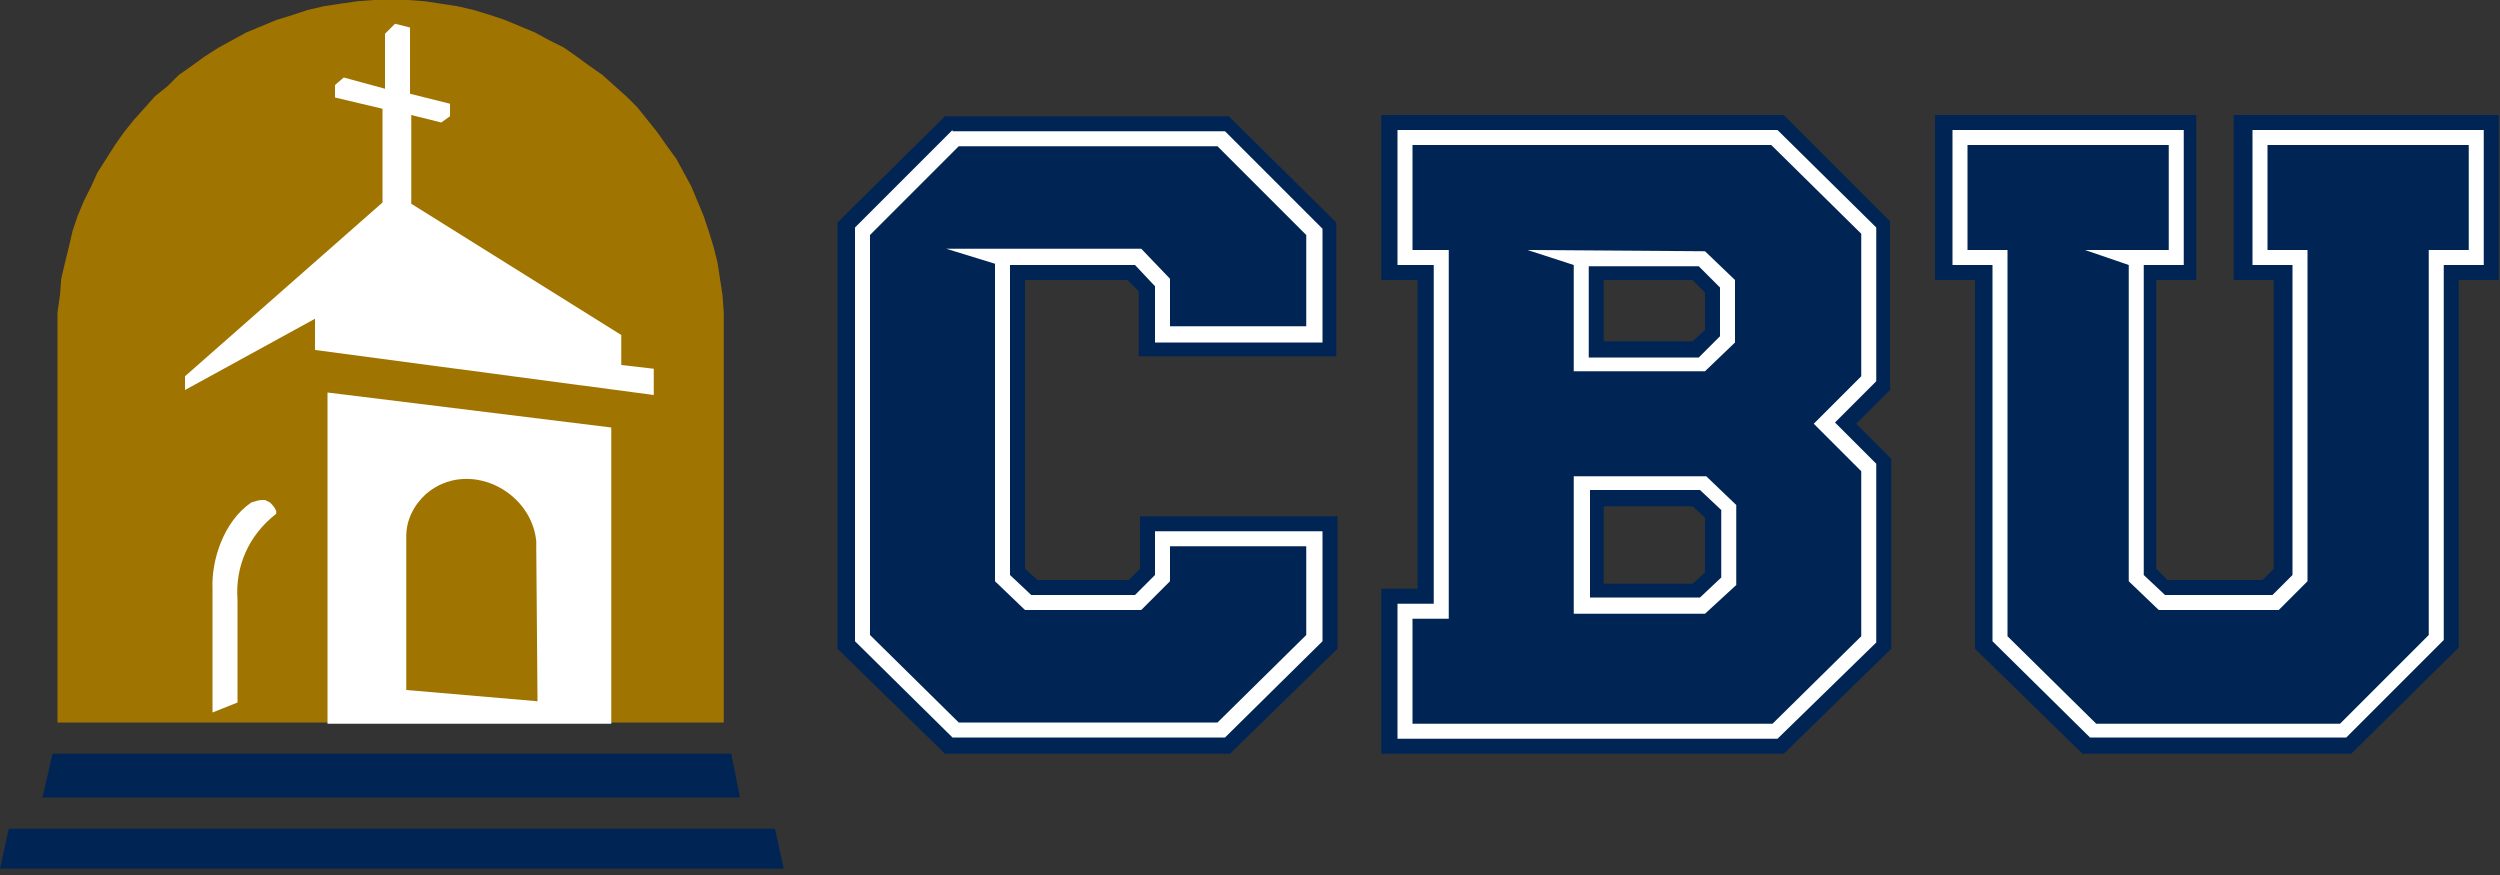
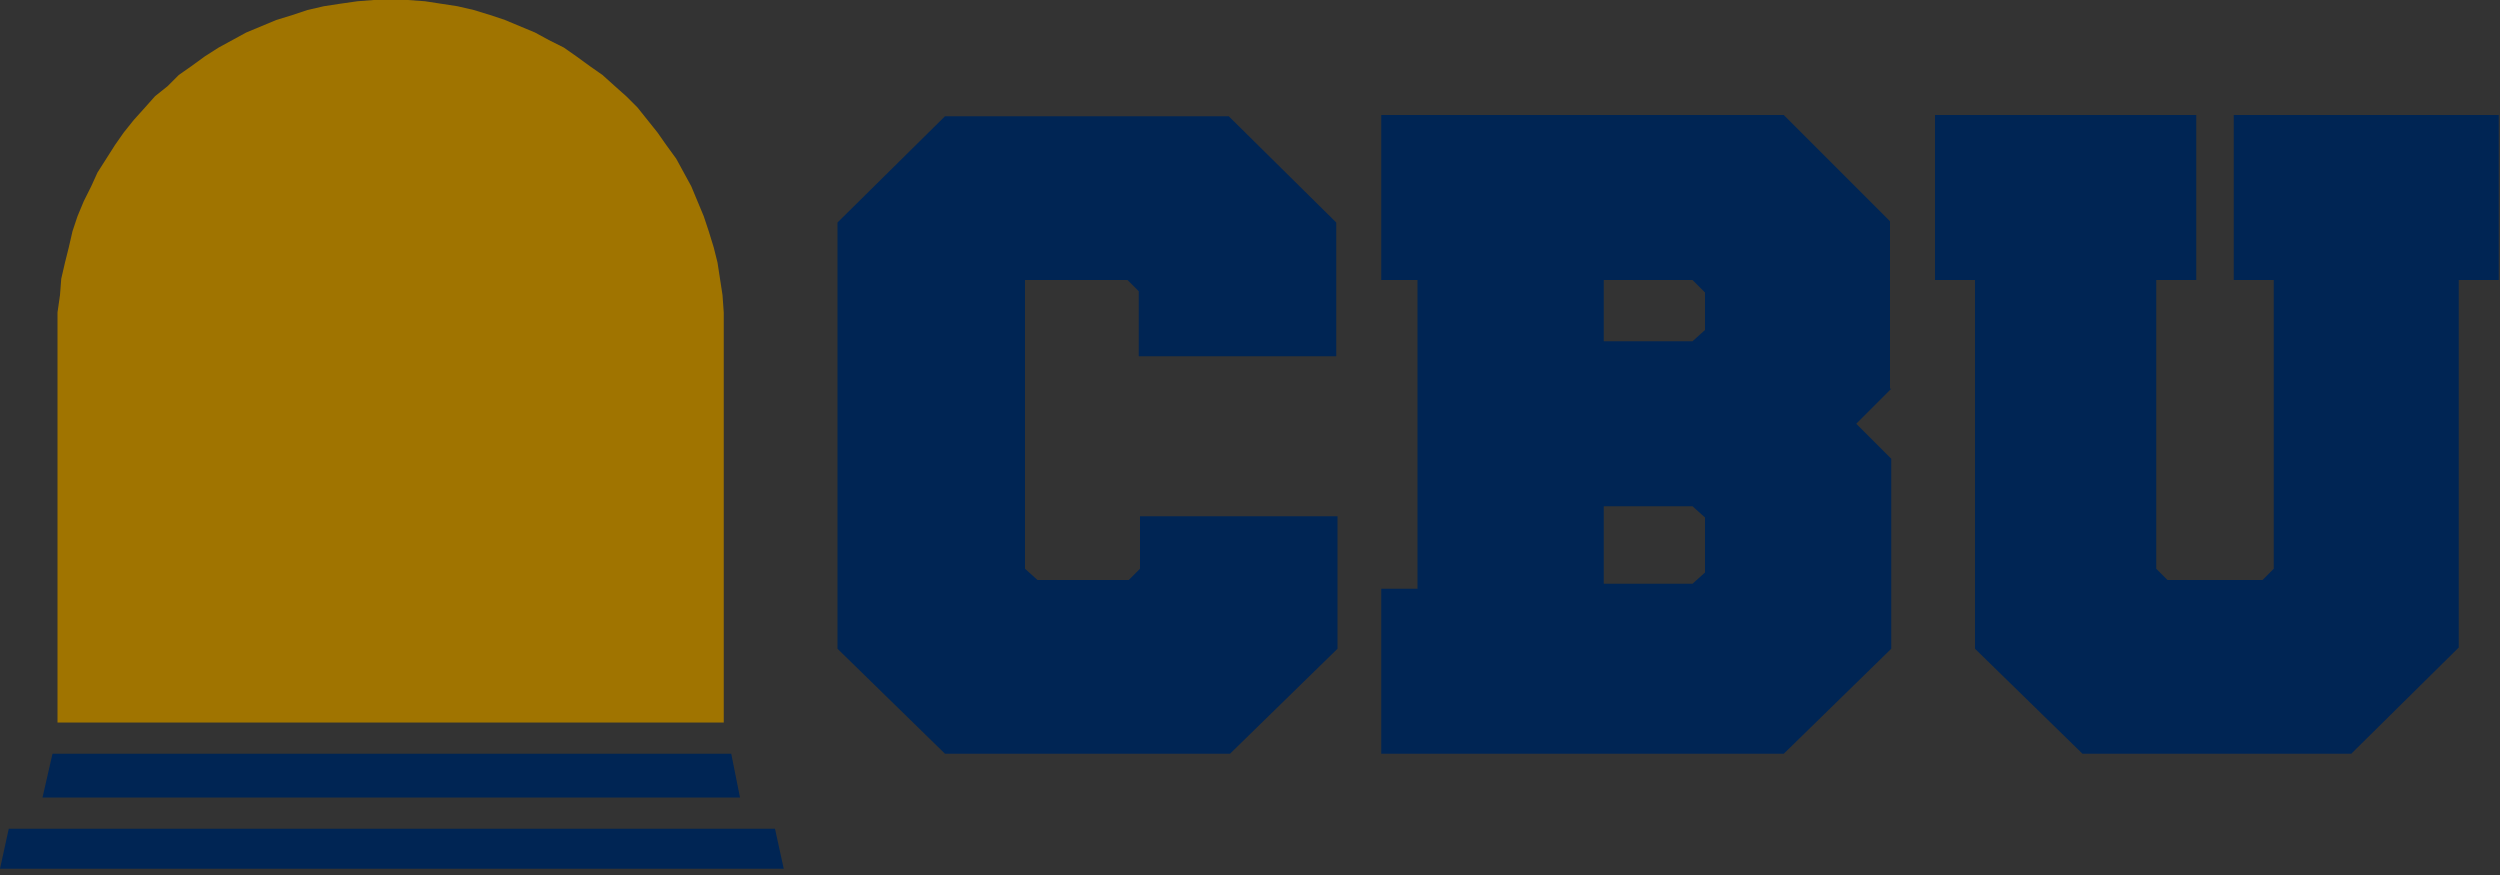
<svg xmlns="http://www.w3.org/2000/svg" width="200" height="70" viewBox="0 0 200 70" fill="none">
  <rect x="0" y="0" width="200" height="70" fill="#333333" stroke="none" />
  <path d="M199.9 9.2V22.4H196.7V51.8L188.1 60.3H166.6L158 51.9V22.4H154.8V9.2H175.7V22.4H172.5V45.5L173.4 46.4H181L181.9 45.5V22.4H178.7V9.2H199.9ZM151.3 31.1L148.5 33.9L151.3 36.7V51.9L142.7 60.3H110.5V47.1H113.4V22.4H110.5V9.2H142.7L151.2 17.7V31.1H151.3ZM136.4 41.4L135.4 40.5H128.3V46.7H135.4L136.4 45.8V41.4ZM136.4 23.4L135.4 22.4H128.3V27.3H135.4L136.4 26.4V23.4ZM106.9 28.5V17.8L98.3 9.3H75.6L67 17.8V51.9L75.6 60.3H98.4L107 51.9V41.3H91.2V45.5L90.3 46.4H83L82 45.5V22.4H90.2L91.1 23.3V28.5H106.9ZM59.2 63.8H3.4L4.2 60.3H58.5L59.2 63.8ZM0.7 66.3L0 69.5H62.7L62 66.3H0.7Z" fill="#002554" />
  <path d="M31.3 0H29.9L28.6 0.1L27.2 0.3L25.9 0.5L24.6 0.8L23.4 1.2L22.1 1.6L20.9 2.1L19.7 2.6L18.6 3.2L17.5 3.8L16.4 4.5L15.3 5.3L14.3 6L13.4 6.9L12.4 7.7L11.6 8.6L10.7 9.6L9.9 10.6L9.2 11.6L8.5 12.7L7.8 13.8L7.3 14.9L6.7 16.1L6.2 17.3L5.8 18.5L5.5 19.8L5.2 21L4.9 22.3L4.8 23.6L4.6 25V26.3V57.8H57.9V26.3V25L57.8 23.6L57.6 22.3L57.4 21L57.1 19.8L56.7 18.5L56.3 17.3L55.8 16.1L55.3 14.9L54.7 13.8L54.1 12.7L53.3 11.6L52.6 10.6L51.8 9.6L51 8.6L50.1 7.7L49.2 6.9L48.2 6L47.2 5.3L46.1 4.5L45.1 3.8L43.9 3.2L42.8 2.6L41.6 2.1L40.4 1.6L39.2 1.2L37.9 0.8L36.6 0.5L35.3 0.3L34 0.1L32.6 0H31.3Z" fill="#A07400" />
-   <path d="M22.101 41.1C19.901 42.8 18.801 45.3 19.001 48V56.2L17.001 57V47.1C16.901 44.8 17.901 41.7 20.101 40.2C20.401 40.1 20.701 40 21.001 40H21.201L21.401 40.1L21.601 40.2C21.801 40.4 22.001 40.6 22.101 40.9V41.1ZM48.901 34.2V57.9H26.201V31.4L48.901 34.2ZM42.901 43.8C42.901 43.6 42.901 43.5 42.901 43.3C42.501 39.2 37.401 36.7 34.101 39.5C33.101 40.4 32.501 41.6 32.501 42.9V55.2L43.001 56.1L42.901 43.8ZM49.701 29.2V26.8L32.901 16.3V9.2L35.301 9.8L36.001 9.3V8.3L32.801 7.5V2.2L31.601 1.9L30.801 2.7V7.1L27.501 6.2L26.801 6.8V7.8L30.601 8.7V16.2L14.801 30.1V31.2L25.201 25.5V28L52.301 31.6V29.5L49.701 29.2Z" fill="white" />
-   <path d="M104.5 26.1H93.6V22.3L91.3 19.9H75.7L79.6 21.1V46.5L82 48.8H91.3L93.6 46.5V43.7H104.5V50.8L97.4 57.8H76.7L69.6 50.8V18.8L76.7 11.7H97.4L104.5 18.8V26.1ZM76.2 10.4L68.4 18.2V51.3L76.2 59H98L105.8 51.3V42.5H92.4V46L90.8 47.6H82.5L80.8 46V21.2H90.8L92.4 22.9V27.4H105.8V18.3L98 10.5H76.2V10.4ZM148.9 30.1L145.1 33.9L148.9 37.7V50.9L141.8 57.9H113V49.5H115.9V20H113V11.6H141.7L148.9 18.7V30.1ZM111.8 10.4V21.2H114.7V48.3H111.8V59.1H142.2L150.1 51.4V37.1L146.8 33.8L150.1 30.5V18.2L142.2 10.4H111.8ZM137.7 46.2L136 47.8H127.2V39.2H136L137.7 40.8V46.2ZM125.9 38.1V49.1H136.4L138.9 46.8V40.4L136.5 38.1H125.9ZM137.6 26.9L135.9 28.6H127.1V21.3H135.9L137.6 23V26.9ZM122.2 20L125.9 21.2V29.7H136.4L138.8 27.4V22.4L136.4 20.1L122.2 20ZM197.5 20H194.3V50.8L187.2 57.9H167.7L160.6 50.9V20H157.4V11.6H173.5V20H166.8L170.3 21.2V46.5L172.7 48.8H182.3L184.6 46.5V20H181.4V11.6H197.5V20ZM180.2 10.4V21.2H183.4V46L181.8 47.6H173.2L171.5 46V21.2H174.7V10.4H156.2V21.2H159.4V51.3L167.2 59H187.7L195.5 51.2V21.2H198.7V10.4H180.2Z" fill="white" />
</svg>